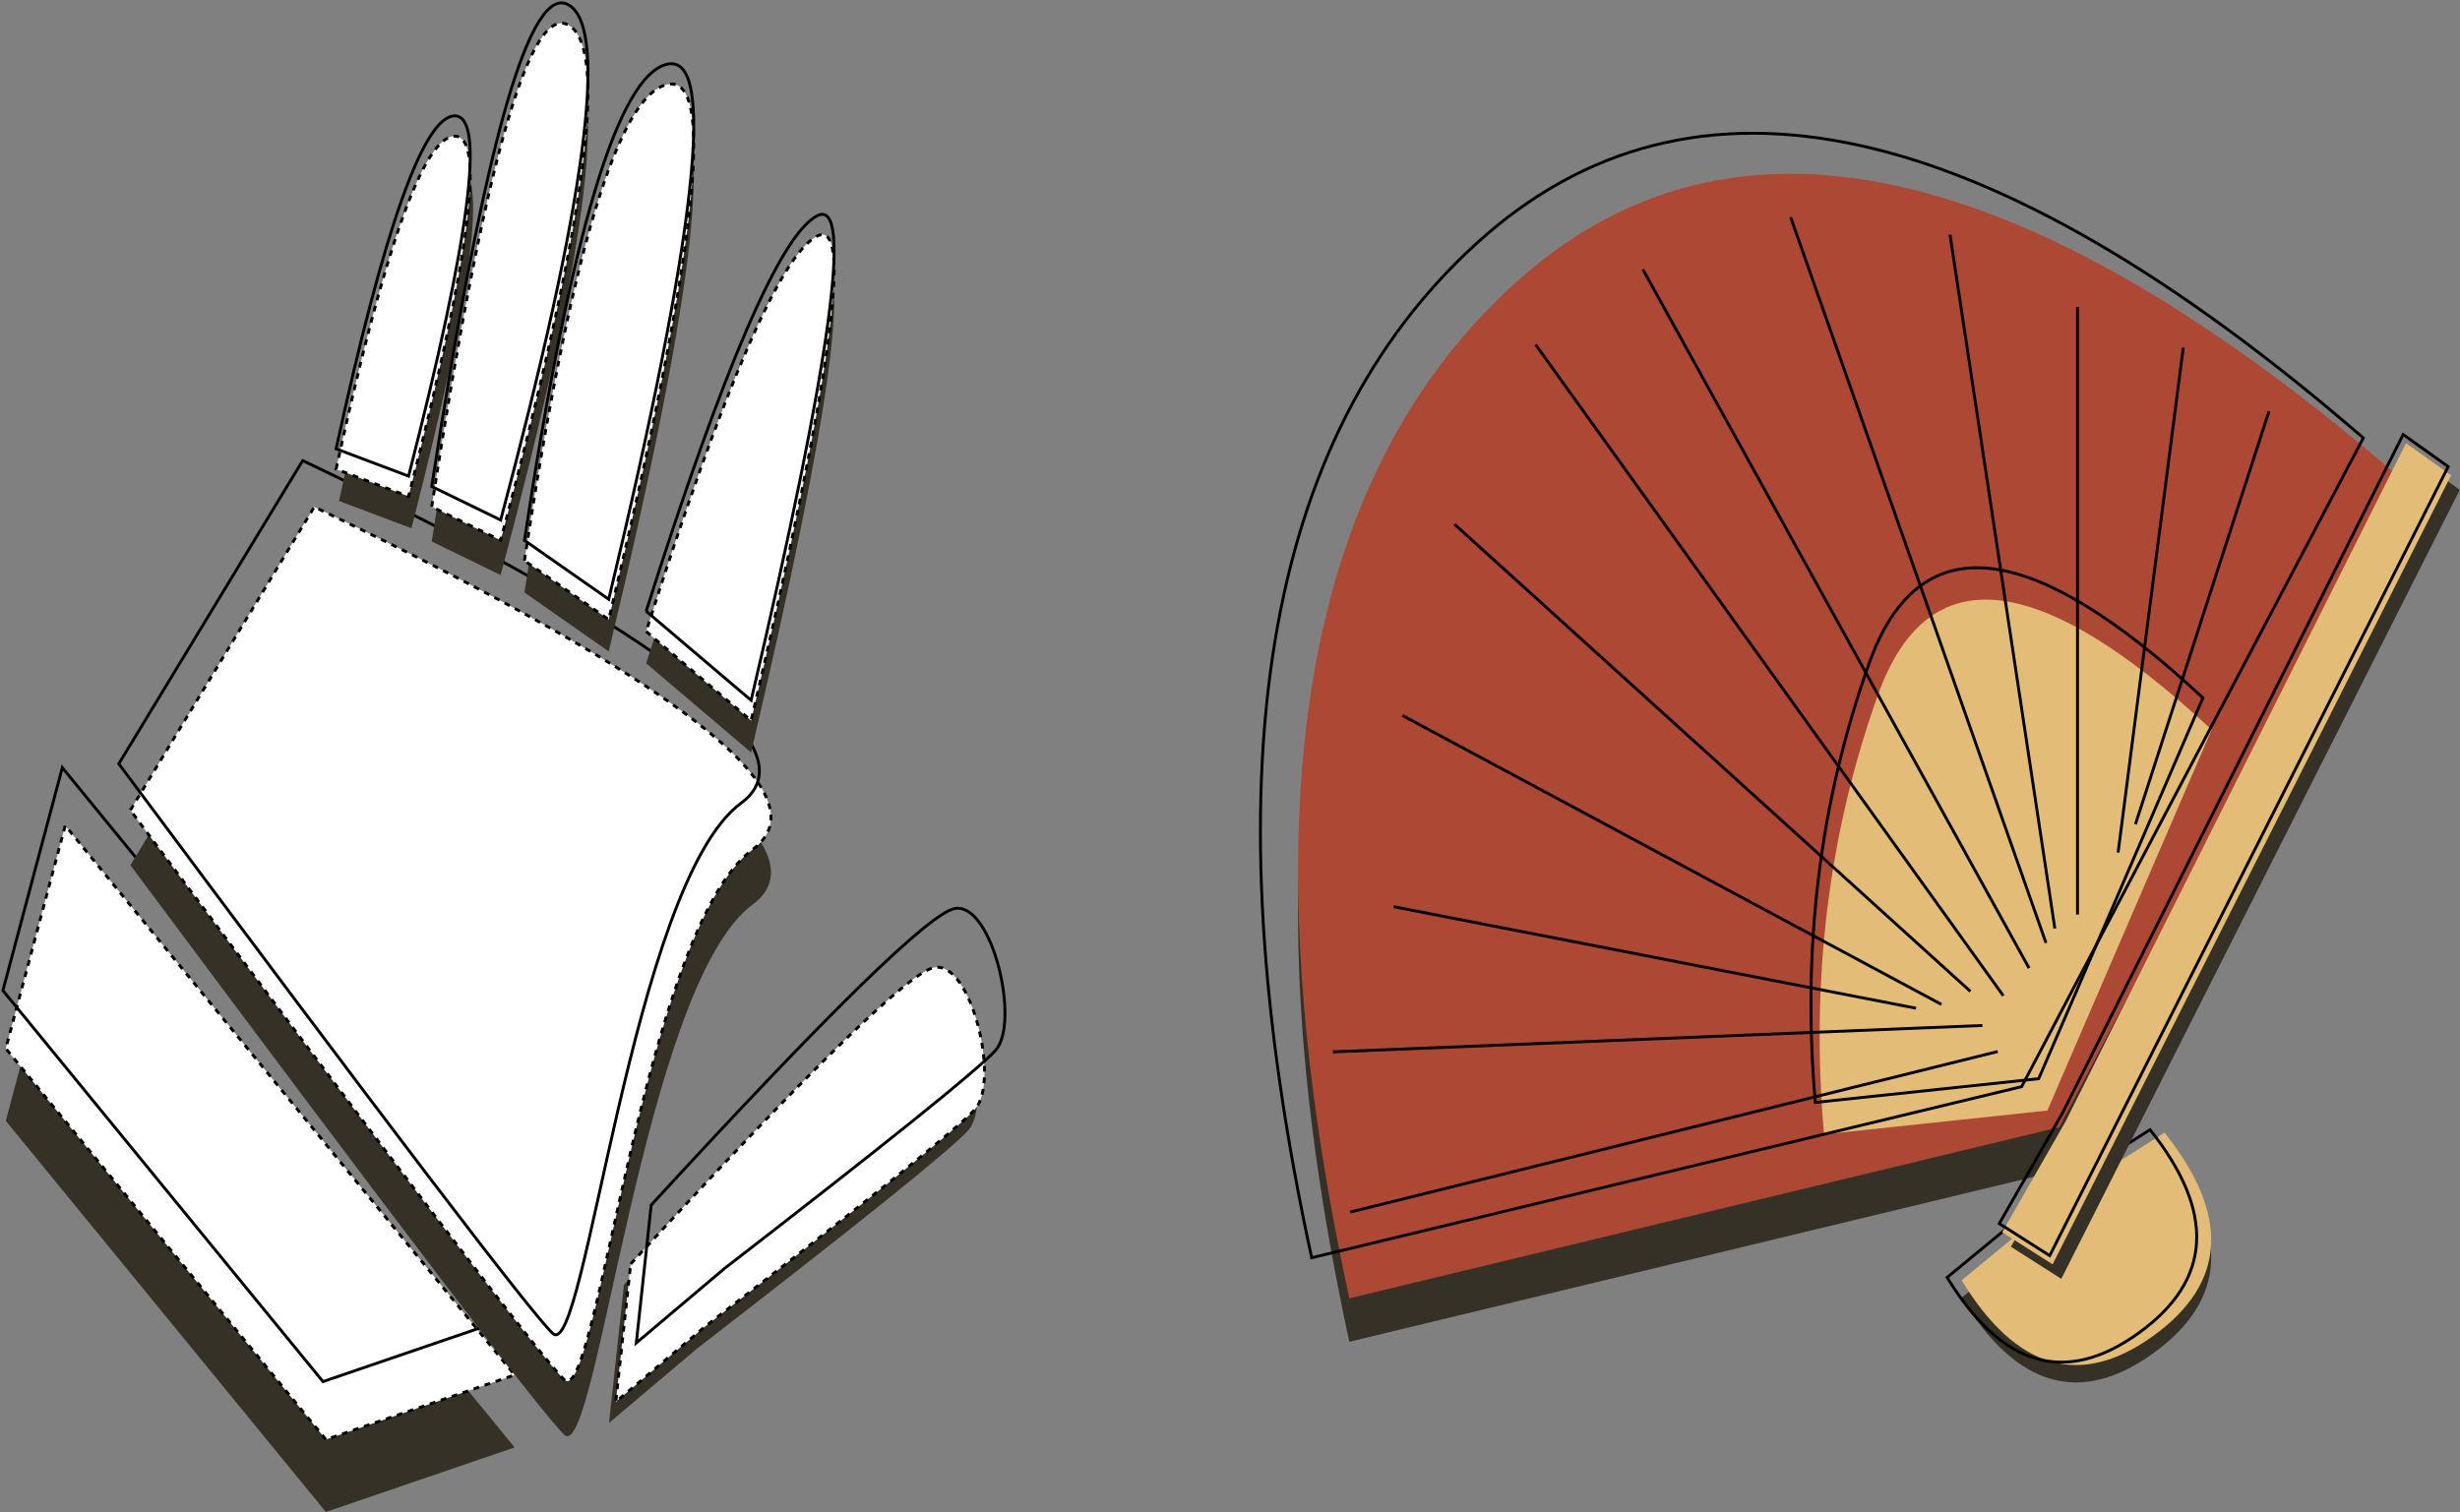
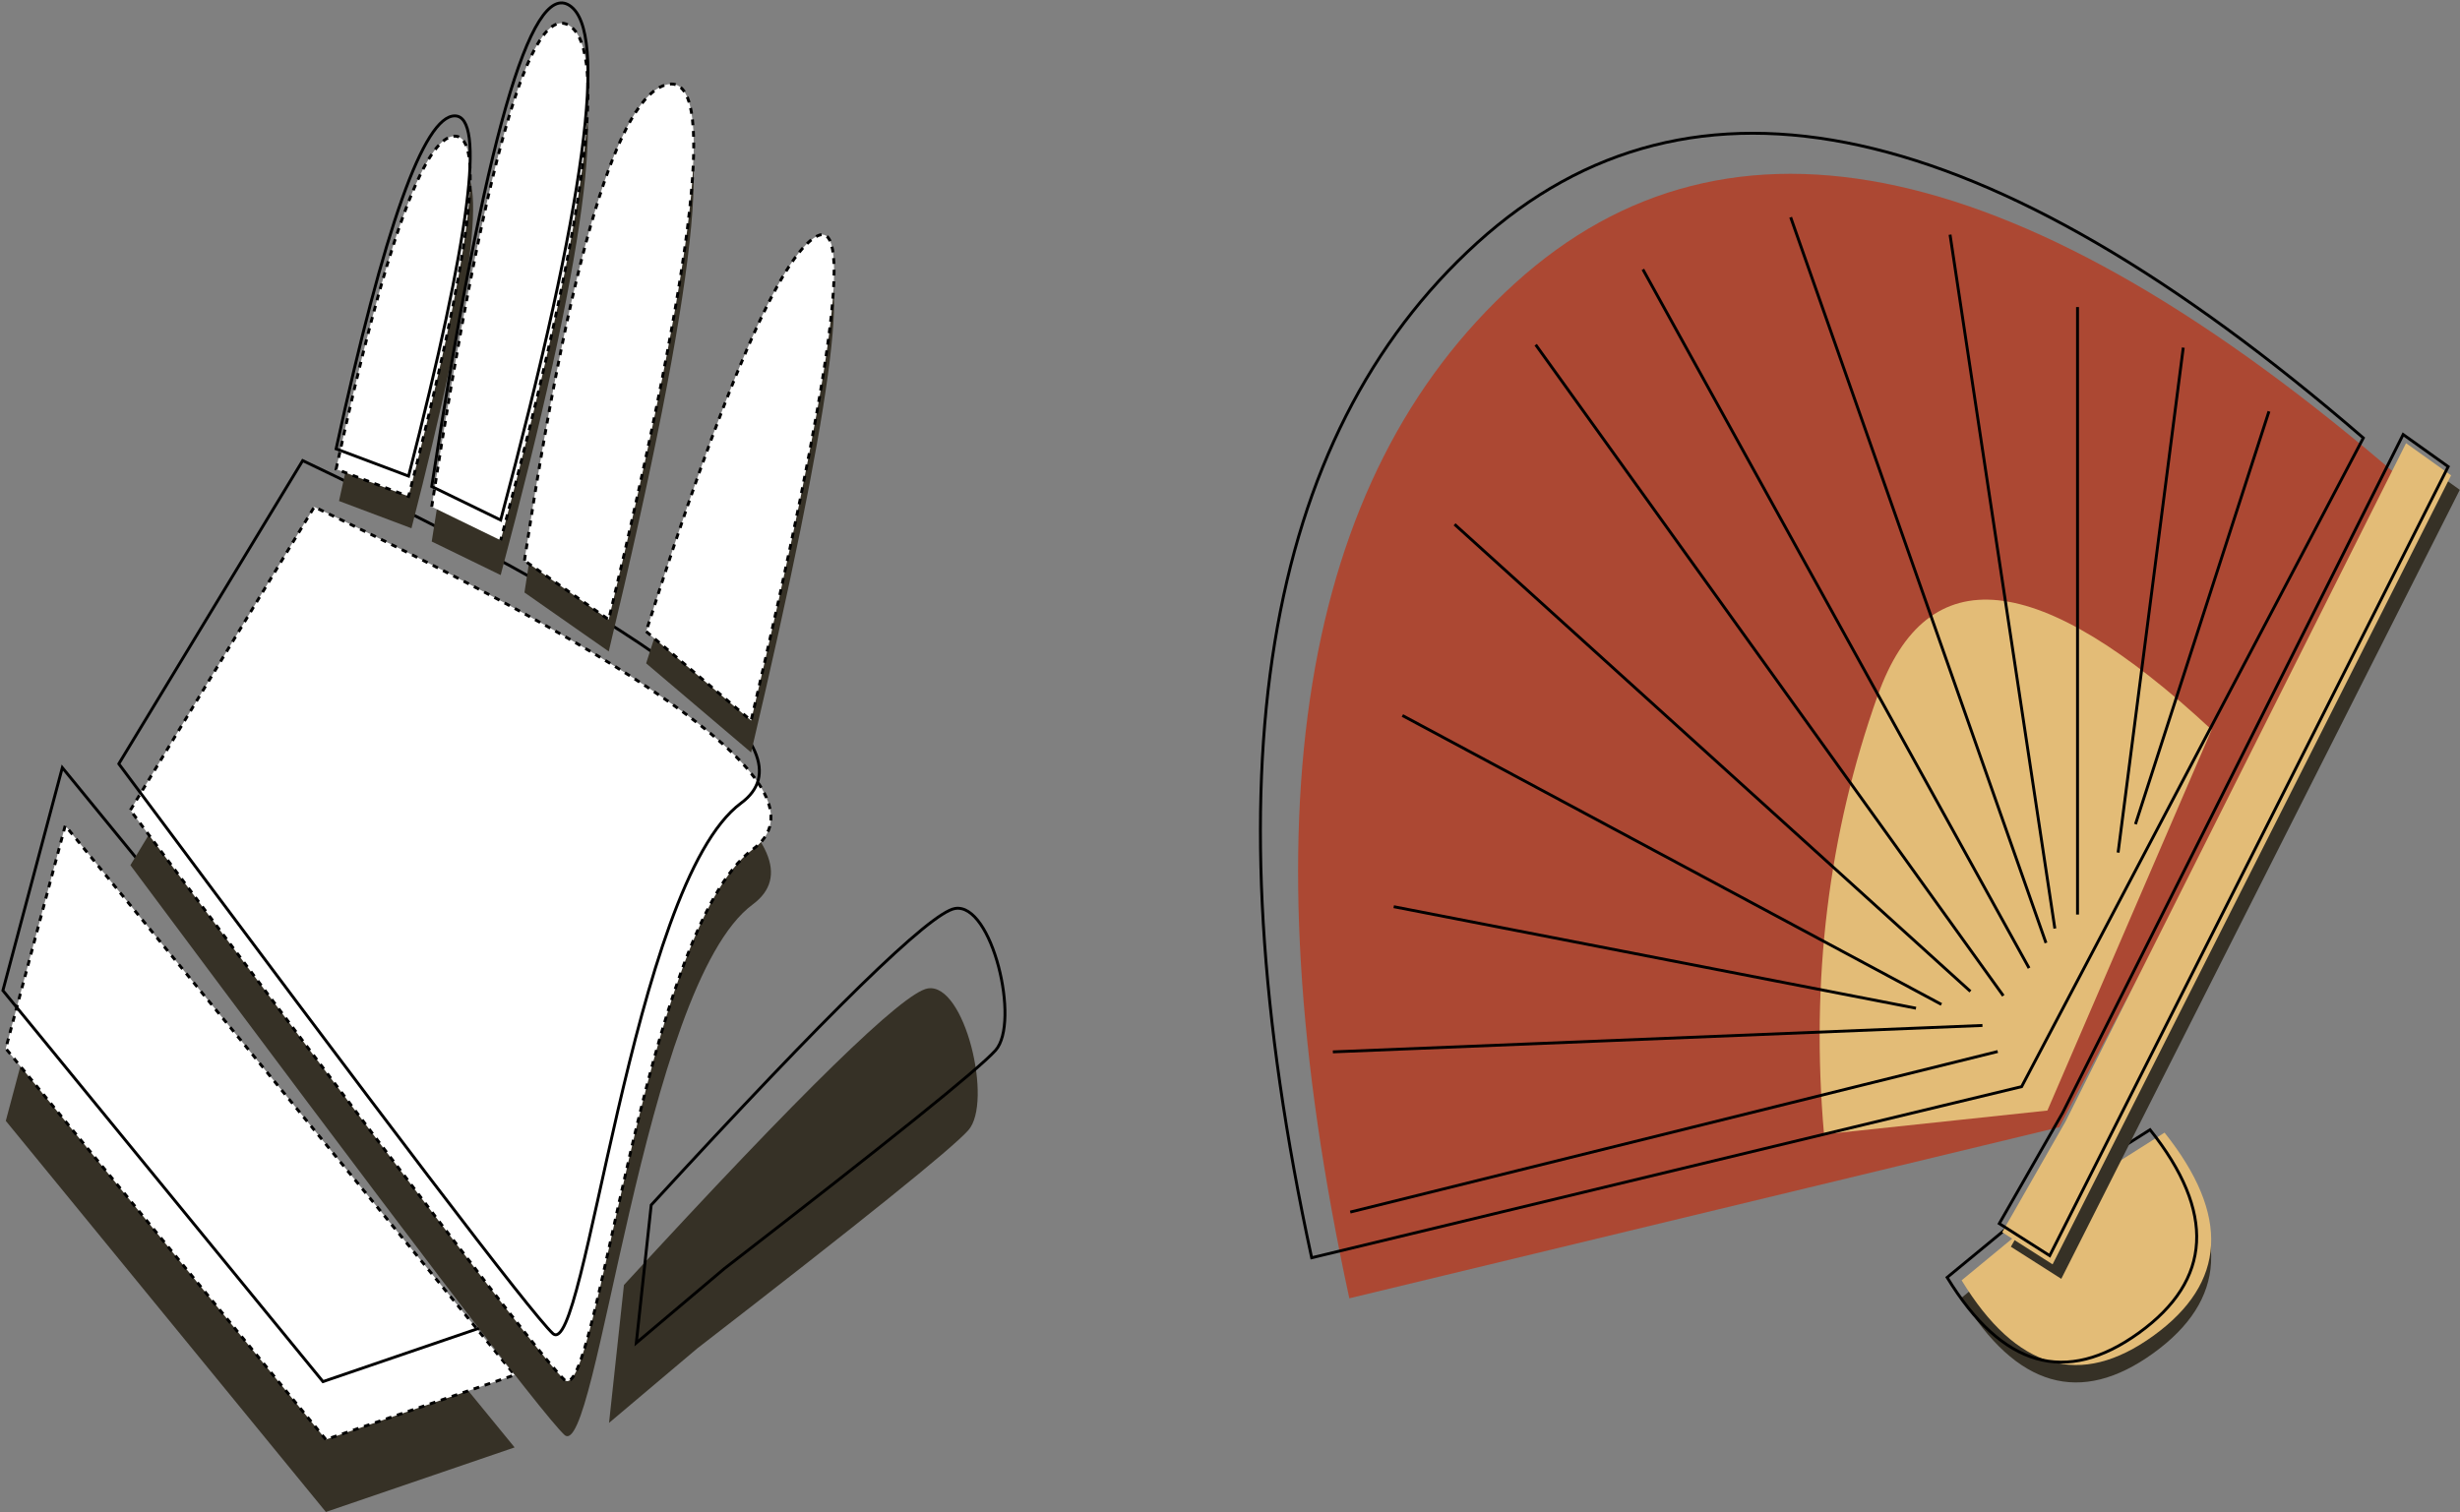
<svg xmlns="http://www.w3.org/2000/svg" height="522" viewBox="0 0 849 522" width="849">
  <rect x="0" y="0" width="849" height="522" fill="#808080" stroke="none" />
  <g fill="none" fill-rule="evenodd" transform="translate(1 1)">
    <g transform="translate(0 264)">
      <path d="m111.466 256.951-110.466-135.01 20.51-76.941 155.094 189.668z" fill="#363126" />
      <g stroke="#000">
        <path d="m111.466 231.951-110.466-135.01 20.51-76.941 155.094 189.668z" fill="#fff" stroke-dasharray="2" />
        <path d="m110.466 211.951-110.466-135.01 20.51-76.941 155.094 189.668z" />
      </g>
    </g>
    <g transform="translate(40 158)">
      <path d="m4 139.677 63.463-104.677c126.099 60.172 176.535 99.584 151.306 118.236-37.843 27.978-53.793 193.631-65.017 183.067-7.483-7.042-57.4-72.584-149.752-196.626z" fill="#363126" />
      <g stroke="#000">
        <path d="m4 120.677 63.463-104.677c126.099 60.172 176.535 99.584 151.306 118.236-37.843 27.978-53.793 193.631-65.017 183.067-7.483-7.042-57.4-72.584-149.752-196.626z" fill="#fff" stroke-dasharray="2" />
        <path d="m0 104.677 63.463-104.677c126.099 60.172 176.535 99.584 151.306 118.236-37.843 27.978-53.793 193.631-65.017 183.067-7.483-7.042-57.4-72.584-149.752-196.626z" />
      </g>
    </g>
    <g transform="matrix(.755 .656 -.656 .755 321.053 303)">
      <path d="m11 175.339c2.494-90.674 6.495-139.347 12.002-146.02 8.262-10.009 42.839 14.834 42.67 27.779-.113 8.63-7.189 48.044-21.228 118.241l-6.108 39.298z" fill="#363126" />
      <g stroke="#000">
-         <path d="m8 168.339c2.494-90.674 6.495-139.347 12.002-146.02 8.262-10.009 42.839 14.834 42.67 27.779-.113 8.63-7.189 48.044-21.228 118.241l-6.108 39.298z" fill="#fff" stroke-dasharray="2" />
        <path d="m0 148.339c2.494-90.674 6.495-139.347 12.002-146.02 8.262-10.009 42.839 14.834 42.67 27.779-.113 8.63-7.189 48.044-21.228 118.241l-6.108 39.298z" />
      </g>
    </g>
    <g transform="translate(115)">
      <path d="m33 185.939c18.292-119.487 34.155-174.832 47.588-166.034 13.434 8.797 5.502 68.004-23.794 177.62z" fill="#363126" />
-       <path d="m33 173.939c18.292-119.487 34.155-174.832 47.588-166.034 13.434 8.797 5.502 68.004-23.794 177.62z" fill="#fff" stroke="#000" stroke-dasharray="2" />
+       <path d="m33 173.939c18.292-119.487 34.155-174.832 47.588-166.034 13.434 8.797 5.502 68.004-23.794 177.62" fill="#fff" stroke="#000" stroke-dasharray="2" />
      <path d="m1 171.951c16.672-76.648 30.327-114.965 40.966-114.951 10.639.014 5.319 41.469-15.958 124.364z" fill="#363126" />
      <path d="m33 166.939c18.292-119.487 34.155-174.832 47.588-166.034s5.502 68.004-23.794 177.62z" stroke="#000" />
      <path d="m107 227.988 36.224 30.772c27.724-117.905 35.322-173.661 22.795-167.266-12.527 6.395-32.2 51.893-59.019 136.495zm-42-24.455c15.934-105.918 32.378-160.711 49.331-164.378 16.953-3.667 10.205 57.909-20.244 184.729z" fill="#363126" />
      <g stroke="#000">
        <path d="m107 216.988 36.224 30.772c27.724-117.905 35.322-173.661 22.795-167.266-12.527 6.395-32.2 51.893-59.019 136.495z" fill="#fff" stroke-dasharray="2" />
-         <path d="m107 209.988 36.224 30.772c27.724-117.905 35.322-173.661 22.795-167.266-12.527 6.395-32.2 51.893-59.019 136.495z" />
        <path d="m0 160.951c16.672-76.648 30.327-114.965 40.966-114.951 10.639.014 5.319 41.469-15.958 124.364z" fill="#fff" stroke-dasharray="2" />
        <path d="m0 153.951c16.672-76.648 30.327-114.965 40.966-114.951 10.639.014 5.319 41.469-15.958 124.364z" />
        <path d="m65 192.533c15.934-105.918 32.378-160.711 49.331-164.378 16.953-3.667 10.205 57.909-20.244 184.729z" fill="#fff" stroke-dasharray="2" />
-         <path d="m65 185.533c15.934-105.918 32.378-160.711 49.331-164.378 16.953-3.667 10.205 57.909-20.244 184.729z" />
      </g>
    </g>
    <g transform="translate(434 45)">
-       <path d="m30.684 417.197c-36.042-166.361-16.991-283.16 57.152-350.397 74.143-67.237 176.076-44.775 305.799 67.386l-117.927 223.941z" fill="#363126" />
      <path d="m30.684 402.197c-36.042-166.361-16.991-283.16 57.152-350.397 74.143-67.237 176.076-44.775 305.799 67.386l-117.927 223.941z" fill="#ac4833" />
      <path d="m271.596 337.379 56.69-131.464c-59.802-55.646-98.216-59.587-115.244-11.825-17.027 47.763-23.205 98.258-18.534 151.486z" fill="#e3bc77" />
-       <path d="m268.596 326.379 56.69-131.464c-59.802-55.646-98.216-59.587-115.244-11.825-17.027 47.763-23.205 98.258-18.534 151.486z" stroke="#000" />
      <path d="m17.684 388.197c-36.042-166.361-16.991-283.16 57.152-350.397 74.143-67.237 176.076-44.775 305.799 67.386l-117.927 223.941zm13.316-15.773 223.457-55.423m1.928-19.257-161.385-224.743m176.118 206.512-88.118-250.512m99 240.718v-209.718m66.073 36-46.073 142.513m-66.976 62.22-186.024-99.733m-24 116.12 224.185-9.12m16.092-19.798-133.277-241.202m142.175 227.534-36.175-239.534m80.491 39-22.491 174.324m-50.969 47.912-178.031-161.236m-21 132 180.25 35.05" stroke="#000" />
      <g transform="translate(237 344)">
        <path d="m39.734 29.342-34.734 28.646c18.93 30.982 41.002 37.354 66.216 19.114s26.488-41.607 3.821-70.103z" fill="#363126" />
        <path d="m39.734 23.342-34.734 28.646c18.93 30.982 41.002 37.354 66.216 19.114s26.488-41.607 3.821-70.103z" fill="#e3bc77" />
        <path d="m34.734 22.342-34.734 28.646c18.93 30.982 41.002 37.354 66.216 19.114s26.488-41.607 3.821-70.103z" stroke="#000" />
      </g>
      <g transform="translate(255 104)">
        <path d="m25.875 242.14 117.507-234.14 15.546 11.093-137.532 272.378-17.396-11.079z" fill="#363126" />
        <path d="m22.875 237.14 117.507-234.14 15.546 11.093-137.532 272.378-17.396-11.079z" fill="#e3bc77" />
        <path d="m21.875 234.14 117.507-234.14 15.546 11.093-137.532 272.378-17.396-11.079z" stroke="#000" />
      </g>
    </g>
  </g>
</svg>